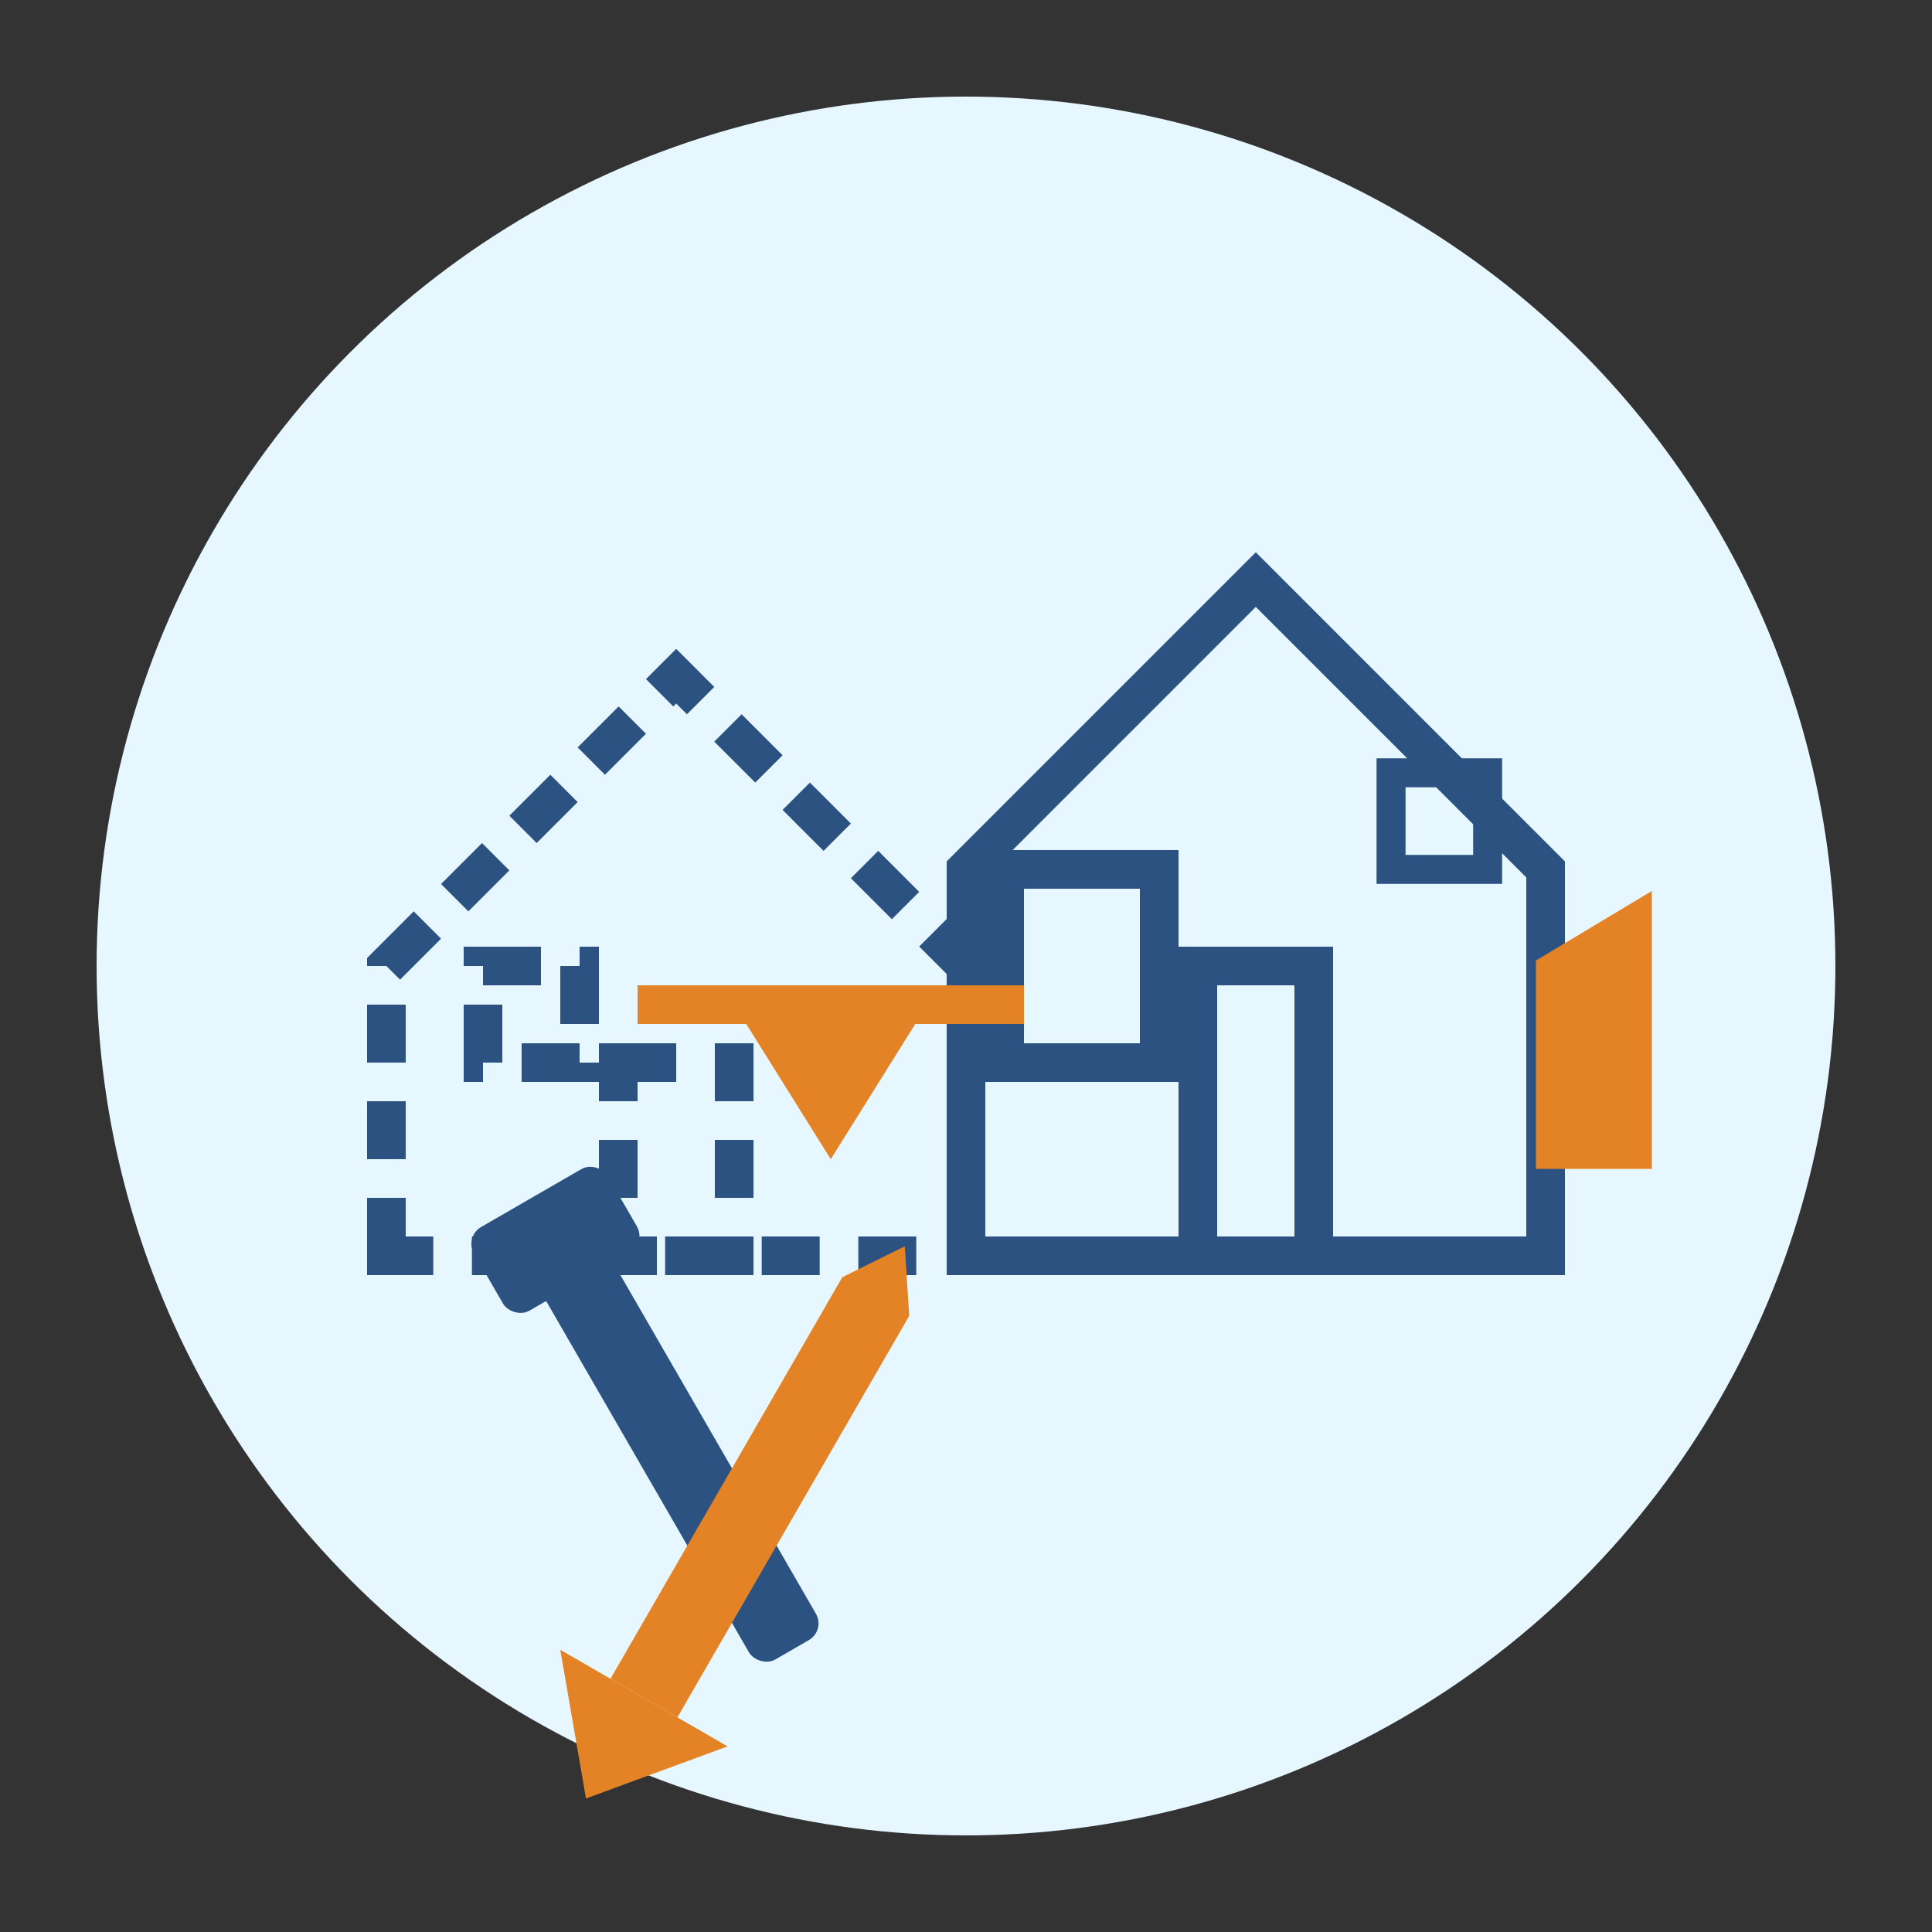
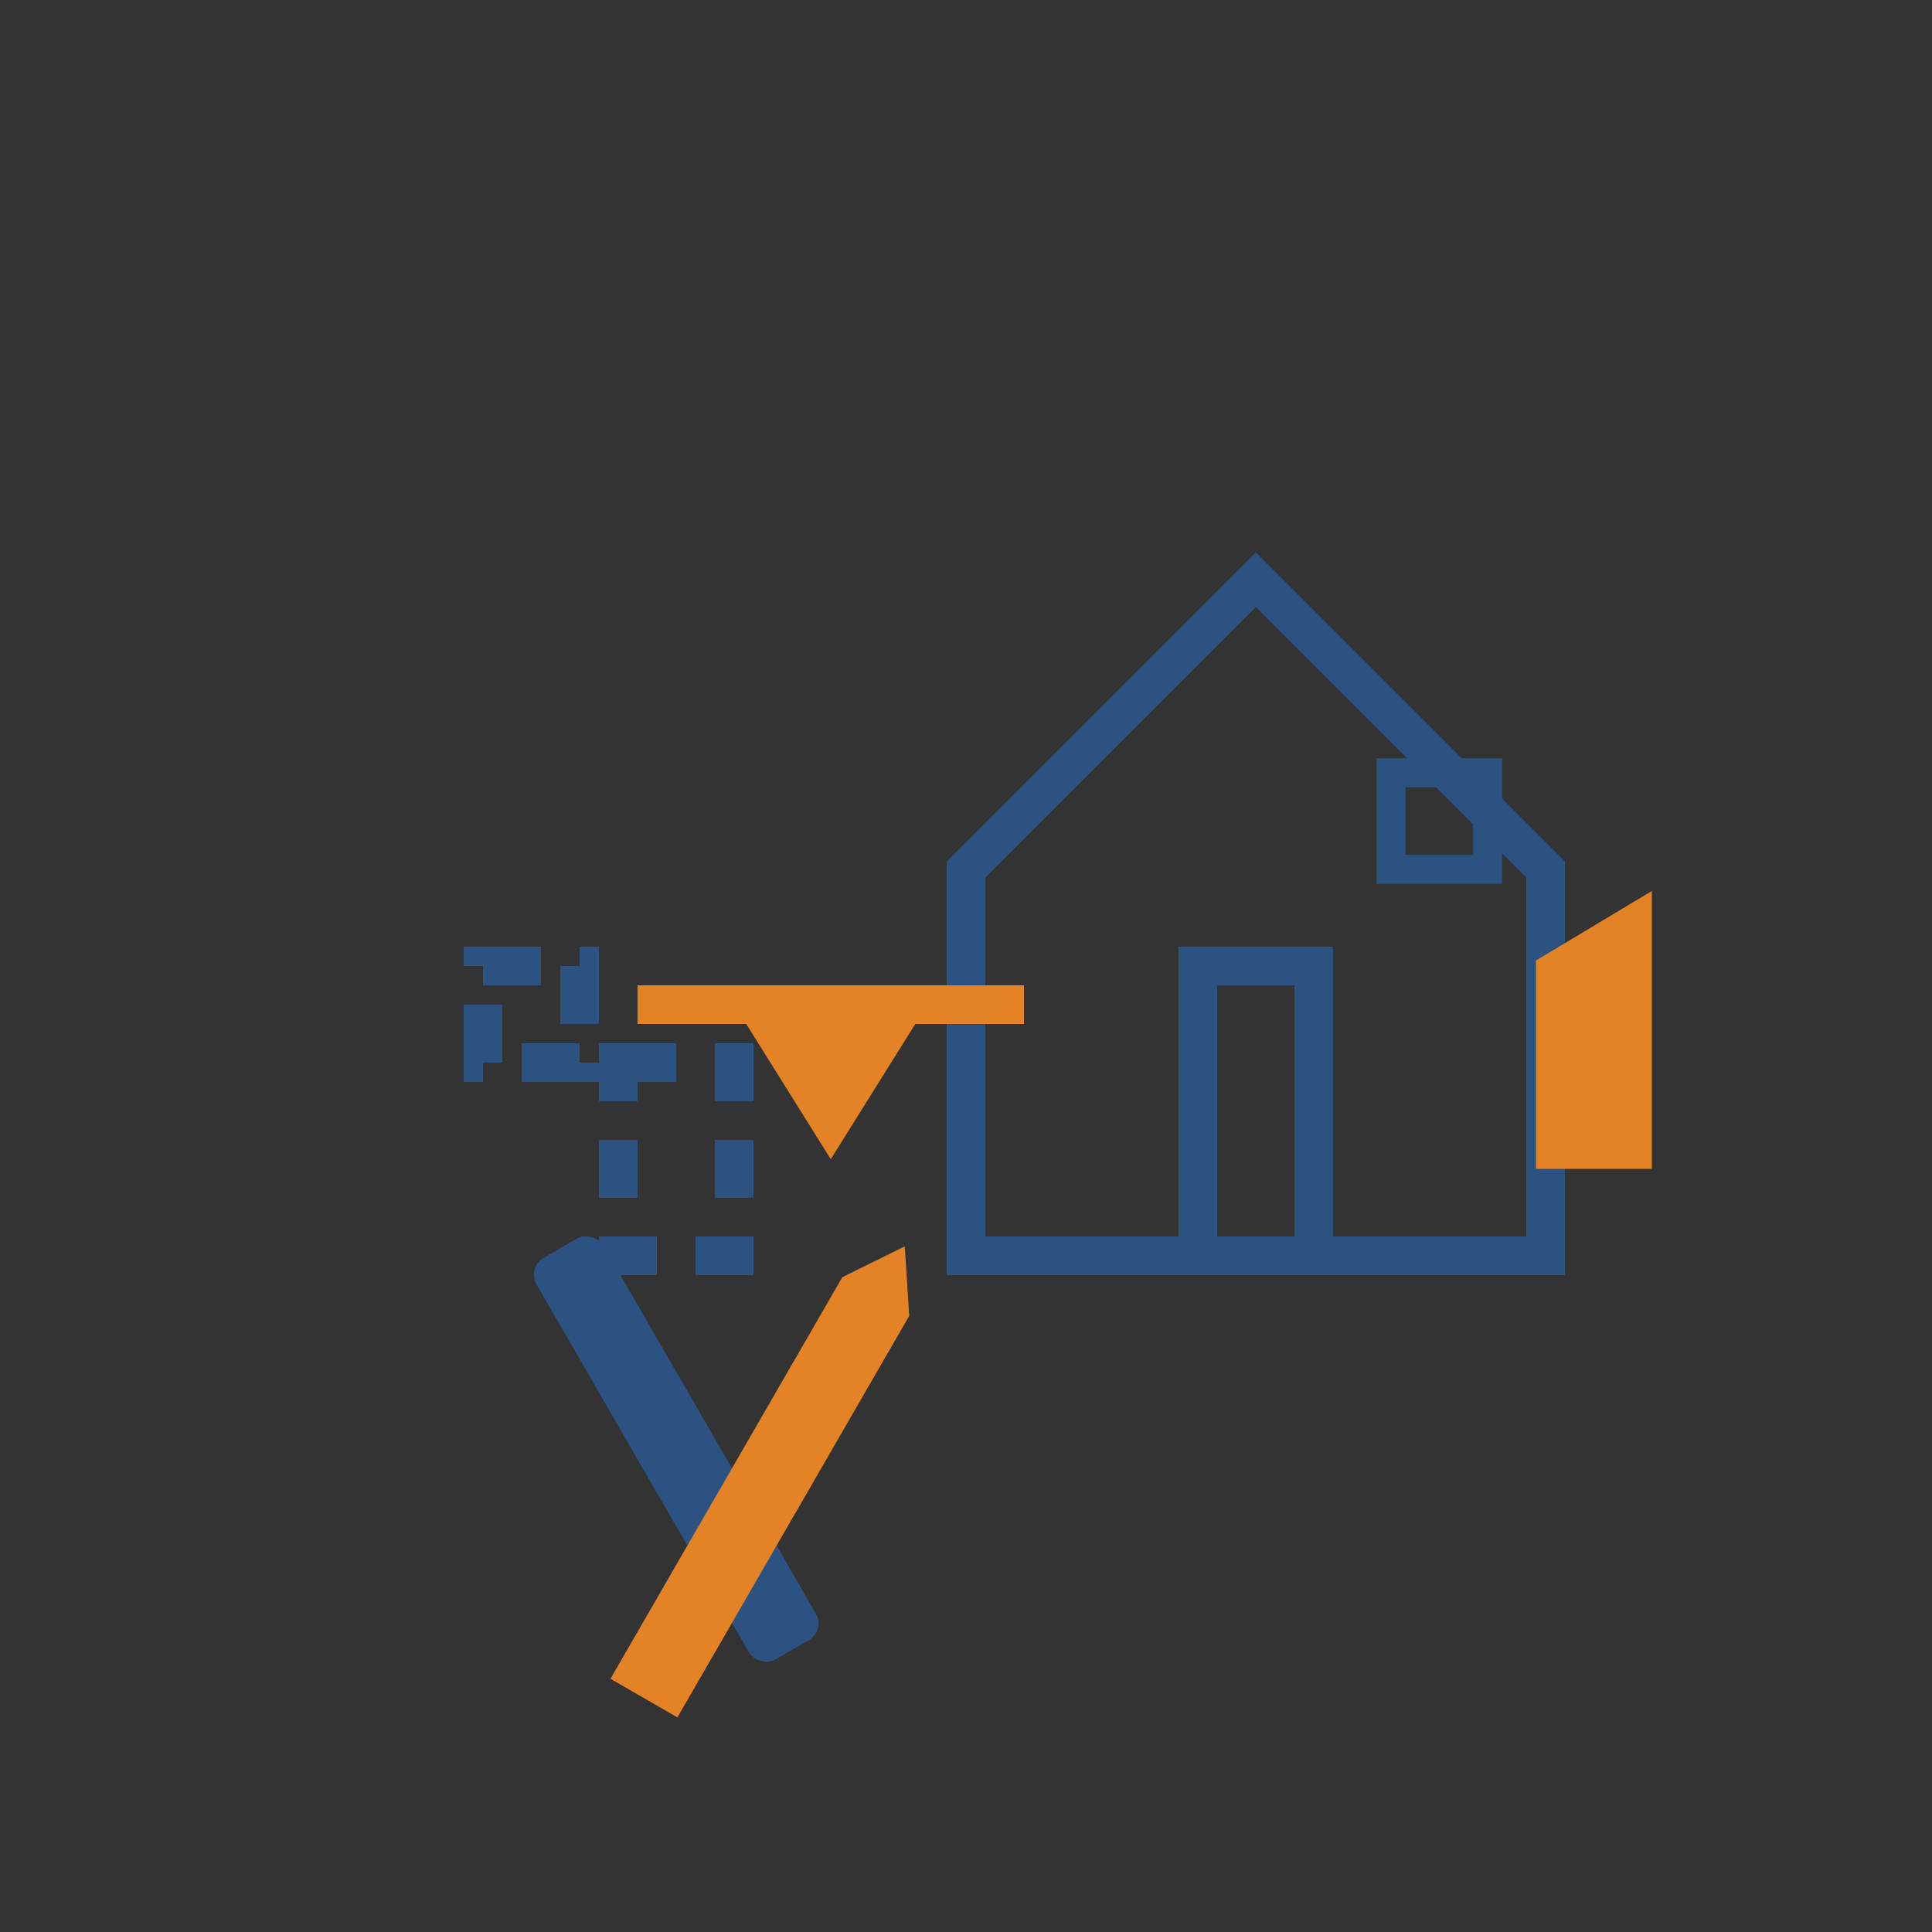
<svg xmlns="http://www.w3.org/2000/svg" width="100" height="100" viewBox="0 0 100 100">
  <rect x="0" y="0" width="100" height="100" fill="#333333" stroke="none" />
  <defs>
    <linearGradient id="grad3" x1="0%" y1="0%" x2="100%" y2="100%">
      <stop offset="0%" style="stop-color:#2c5282;stop-opacity:1" />
      <stop offset="100%" style="stop-color:#4299e1;stop-opacity:1" />
    </linearGradient>
  </defs>
-   <circle cx="50" cy="50" r="45" fill="#e6f7ff" />
  <g transform="translate(20, 35)">
-     <path d="M0,30 L0,15 L15,0 L30,15 L30,30 Z" fill="none" stroke="#2c5282" stroke-width="2" stroke-dasharray="3,2" />
    <rect x="12" y="20" width="6" height="10" fill="none" stroke="#2c5282" stroke-width="2" stroke-dasharray="3,2" />
    <rect x="5" y="15" width="5" height="5" fill="none" stroke="#2c5282" stroke-width="2" stroke-dasharray="3,2" />
  </g>
  <g transform="translate(50, 25)">
    <path d="M0,40 L0,20 L15,5 L30,20 L30,40 Z" fill="none" stroke="#2c5282" stroke-width="2" />
    <rect x="12" y="25" width="6" height="15" fill="none" stroke="#2c5282" stroke-width="2" />
-     <rect x="2" y="20" width="8" height="10" fill="none" stroke="#2c5282" stroke-width="2" />
    <path d="M30,25 L35,22 L35,35 L30,35 Z" fill="#e48325" stroke="#e48325" stroke-width="1" />
    <rect x="22" y="15" width="5" height="5" fill="none" stroke="#2c5282" stroke-width="1.5" />
  </g>
  <g transform="translate(38, 52)">
    <path d="M0,0 L10,0 L5,8 Z" fill="#e48325" />
    <line x1="-5" y1="0" x2="15" y2="0" stroke="#e48325" stroke-width="2" />
  </g>
  <g transform="translate(35, 75)">
    <g transform="rotate(-30)">
      <rect x="-2" y="-12" width="4" height="24" fill="#2c5282" rx="1" />
-       <rect x="-4" y="-15" width="8" height="5" fill="#2c5282" rx="1" />
    </g>
    <g transform="rotate(30) translate(5, 0)">
      <path d="M0,-15 L2,-12 L2,12 L-2,12 L-2,-12 Z" fill="#e48325" />
-       <path d="M-5,12 L5,12 L0,18 Z" fill="#e48325" />
    </g>
  </g>
</svg>